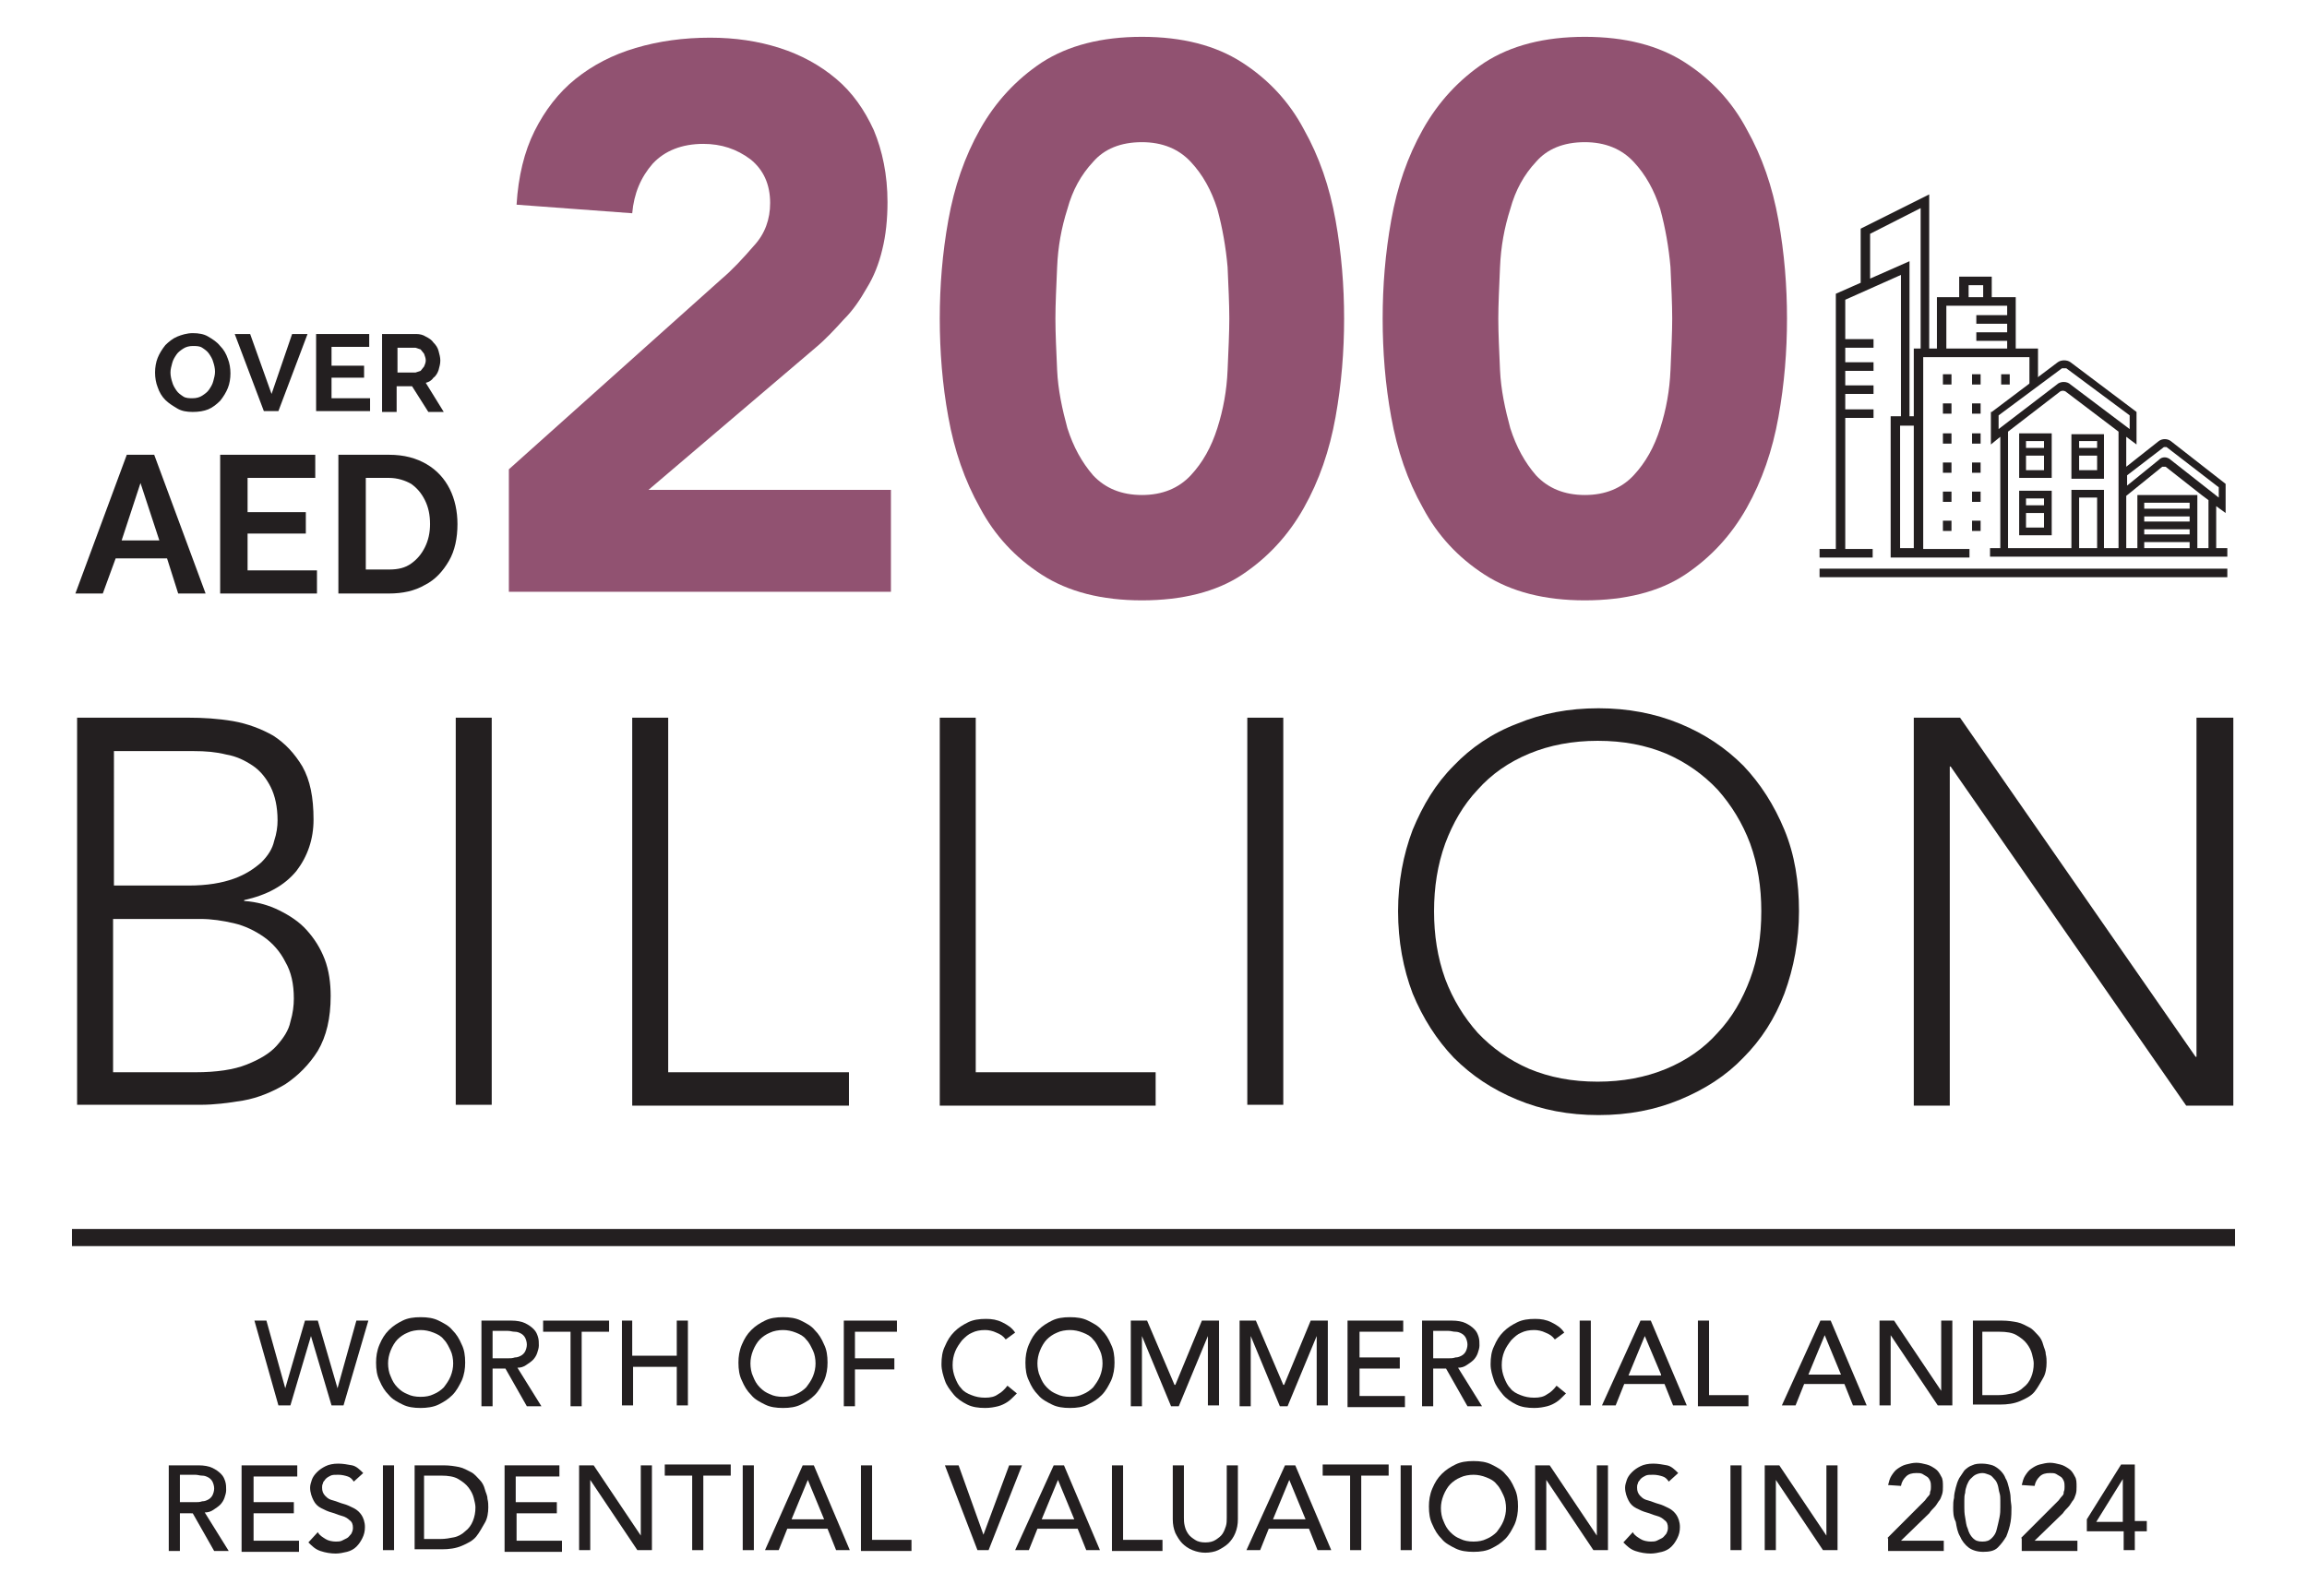
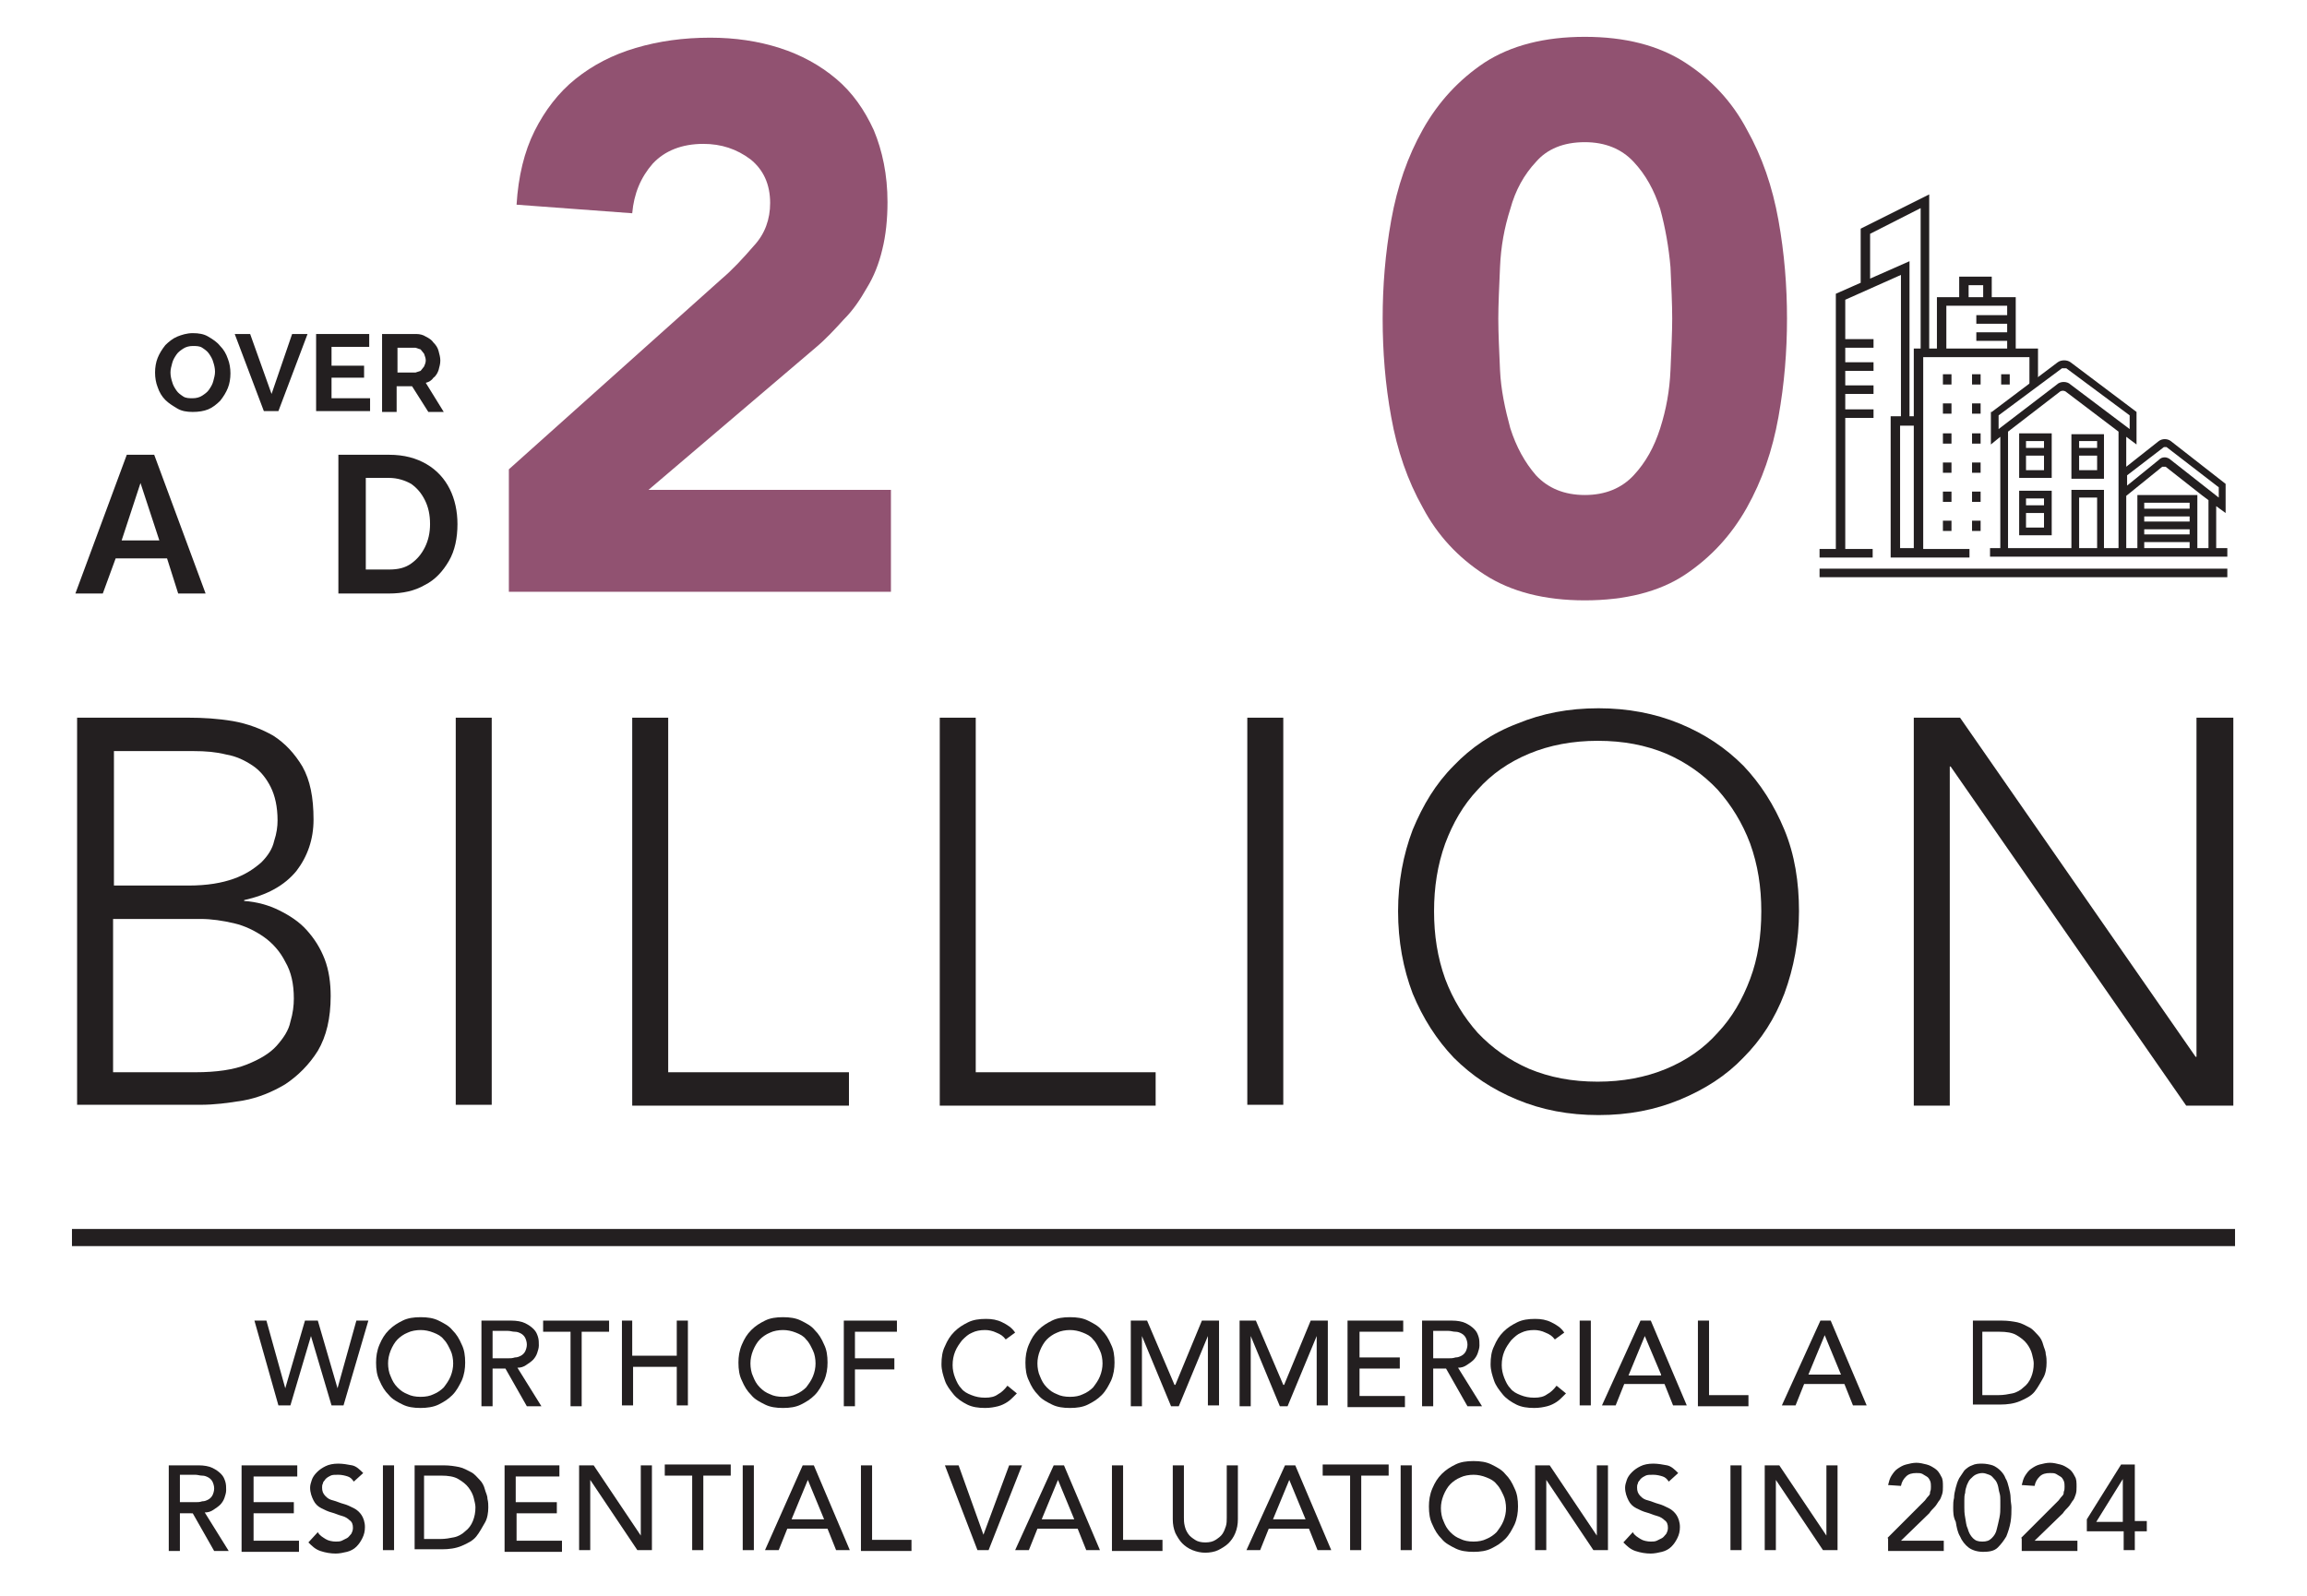
<svg xmlns="http://www.w3.org/2000/svg" version="1.1" id="Layer_1" x="0px" y="0px" viewBox="0 0 269.3 186.4" style="enable-background:new 0 0 269.3 186.4;" xml:space="preserve">
  <style type="text/css"> .st0{fill:#231F20;} .st1{fill:#915271;} </style>
  <g>
    <path class="st0" d="M22.5,48.1c-0.7,0-1.3-0.1-1.8-0.4c-0.5-0.3-1-0.6-1.4-1c-0.4-0.4-0.7-0.9-0.9-1.5c-0.2-0.5-0.3-1.1-0.3-1.7 c0-0.6,0.1-1.2,0.3-1.7c0.2-0.5,0.5-1,0.9-1.5c0.4-0.4,0.9-0.8,1.4-1c0.5-0.2,1.1-0.4,1.8-0.4c0.7,0,1.3,0.1,1.8,0.4 c0.5,0.3,1,0.6,1.4,1.1c0.4,0.4,0.7,0.9,0.9,1.5c0.2,0.5,0.3,1.1,0.3,1.7c0,0.6-0.1,1.2-0.3,1.7c-0.2,0.5-0.5,1-0.9,1.5 c-0.4,0.4-0.9,0.8-1.4,1C23.8,48,23.2,48.1,22.5,48.1 M19.9,43.5c0,0.4,0.1,0.8,0.2,1.1c0.1,0.4,0.3,0.7,0.5,1 c0.2,0.3,0.5,0.5,0.8,0.7c0.3,0.2,0.7,0.2,1.1,0.2c0.4,0,0.8-0.1,1.1-0.3c0.3-0.2,0.6-0.4,0.8-0.7c0.2-0.3,0.4-0.6,0.5-1 c0.1-0.4,0.2-0.7,0.2-1.1c0-0.4-0.1-0.8-0.2-1.1c-0.1-0.4-0.3-0.7-0.5-1c-0.2-0.3-0.5-0.5-0.8-0.7c-0.3-0.2-0.7-0.2-1.1-0.2 c-0.4,0-0.8,0.1-1.1,0.3c-0.3,0.2-0.6,0.4-0.8,0.7c-0.2,0.3-0.4,0.6-0.5,1C20,42.8,19.9,43.1,19.9,43.5" />
    <polygon class="st0" points="29.2,39 31.7,46 34.1,39 35.9,39 32.5,48 30.8,48 27.4,39 " />
    <polygon class="st0" points="43.2,46.5 43.2,48 36.9,48 36.9,39 43.1,39 43.1,40.5 38.7,40.5 38.7,42.7 42.5,42.7 42.5,44.1 38.7,44.1 38.7,46.5 " />
    <path class="st0" d="M44.6,48V39h4c0.4,0,0.8,0.1,1.1,0.3c0.4,0.2,0.7,0.4,0.9,0.7c0.3,0.3,0.5,0.6,0.6,1c0.1,0.4,0.2,0.7,0.2,1.1 c0,0.4-0.1,0.7-0.2,1.1c-0.1,0.3-0.3,0.7-0.6,0.9c-0.2,0.3-0.5,0.5-0.9,0.6l2.1,3.4H50l-1.9-3h-1.8v3H44.6z M46.3,43.5h2.2l0.6-0.2 l0.4-0.5c0.1-0.2,0.2-0.5,0.2-0.7c0-0.3-0.1-0.5-0.2-0.8l-0.4-0.5l-0.6-0.2h-2.1V43.5z" />
    <path class="st0" d="M14.8,53.1H18l6,16.2h-3.2l-1.3-4.1h-6L12,69.3H8.8L14.8,53.1z M18.6,63.1l-2.2-6.7l-2.2,6.7H18.6z" />
-     <polygon class="st0" points="37,66.6 37,69.3 25.7,69.3 25.7,53.1 36.8,53.1 36.8,55.8 28.9,55.8 28.9,59.8 35.7,59.8 35.7,62.3 28.9,62.3 28.9,66.6 " />
    <path class="st0" d="M39.5,69.3V53.1h5.9c1.8,0,3.2,0.4,4.4,1.1c1.2,0.7,2.1,1.7,2.7,2.9c0.6,1.2,0.9,2.6,0.9,4.1 c0,1.6-0.3,3.1-1,4.3c-0.7,1.2-1.6,2.2-2.8,2.8c-1.2,0.7-2.6,1-4.2,1H39.5z M50.2,61.2c0-1.1-0.2-2-0.6-2.8 c-0.4-0.8-0.9-1.4-1.6-1.9c-0.7-0.4-1.6-0.7-2.6-0.7h-2.7v10.7h2.7c1.1,0,1.9-0.2,2.6-0.7c0.7-0.5,1.2-1.1,1.6-1.9 C50,63.1,50.2,62.2,50.2,61.2" />
    <path class="st0" d="M245.6,50.7h-3.8v5.2h3.8V50.7z M242.7,51.5h2.1v0.8h-2.1V51.5z M242.7,53.2h2.1v1.7h-2.1V53.2z" />
    <path class="st0" d="M235.7,55.8h3.8v-5.2h-3.8V55.8z M238.6,54.9h-2.1v-1.7h2.1V54.9z M238.6,52.3h-2.1v-0.8h2.1V52.3z" />
    <path class="st0" d="M235.7,62.5h3.8v-5.2h-3.8V62.5z M238.6,61.6h-2.1v-1.7h2.1V61.6z M238.6,59h-2.1v-0.8h2.1V59z" />
    <path class="st0" d="M258.7,64v-4.9l1.1,0.8v-3.4l-6.4-5c-0.4-0.3-1-0.3-1.4,0l-3.8,3V51l1.2,0.9v-3.8l-7.7-5.8 c-0.4-0.3-1.1-0.3-1.5,0l-7.7,5.8l-0.1,0v3.8l1.1-0.9v13h-1.2v1H260v-1H258.7z M252.6,52.2h0.3l6.1,4.7v1.2l-5.6-4.4 c-0.2-0.2-0.5-0.3-0.7-0.3c-0.3,0-0.5,0.1-0.7,0.3l-3.7,3v-1.2L252.6,52.2z M233.3,50.1v-1.6l7.4-5.5h0.5l7.4,5.5v1.6l-6.9-5.2 c-0.2-0.2-0.5-0.3-0.8-0.3c-0.3,0-0.6,0.1-0.8,0.3L233.3,50.1z M244.8,64h-2.1v-5.9h2.1V64z M247.3,64h-1.7v-6.8h-3.8V64h-7.4V50.4 l6.1-4.7c0.2-0.1,0.4-0.1,0.6,0l6.2,4.7V64z M255.6,64h-5.3v-0.7h5.3V64z M255.6,62.4h-5.3v-0.6h5.3V62.4z M255.6,60.9h-5.3v-0.6 h5.3V60.9z M255.6,59.4h-5.3v-0.7h5.3V59.4z M257.9,64h-1.4v-6.2h-7V64h-1.3v-6.1l4.2-3.4l0.4,0l4.2,3.3l0.8,0.6V64z" />
    <path class="st0" d="M214.7,40.6h4v-1h-4V40.6z M230.7,37.8h4v-1h-4V37.8z M230.7,39.8h4v-1h-4V39.8z M214.7,43.3h4v-1h-4V43.3z M214.7,46h4v-1h-4V46z M214.7,48.8h4v-1h-4V48.8z M218.3,33.4v-6.1l5.9-3v16.7h1V22.7l-8,4v6.8H218.3z M215.4,64.9V35l6.5-2.9 v17.2h1V30.5l-8.6,3.8v30.6H215.4z M212.4,67.4H260v-1h-47.6V67.4z M224.5,64.6V41.7h12.4v3.8l1-0.7v-4.1h-14.5v24H224.5z M231.2,60.8h-1V62h1V60.8z M227.8,60.8h-1V62h1V60.8z M231.2,57.4h-1v1.2h1V57.4z M227.8,57.4h-1v1.2h1V57.4z M231.2,54h-1v1.2h1 V54z M227.8,54h-1v1.2h1V54z M231.2,50.6h-1v1.2h1V50.6z M227.8,50.6h-1v1.2h1V50.6z M231.2,47.1h-1v1.2h1V47.1z M227.8,47.1h-1 v1.2h1V47.1z M234.6,43.7h-1v1.2h1V43.7z M231.2,43.7h-1v1.2h1V43.7z M227.8,43.7h-1v1.2h1V43.7z M229.8,35.2v-1.9h1.7v1.9h1v-2.9 h-3.8v2.9H229.8z M234.8,35.2v-0.5h-8.7v7h9.2v-7h-0.5V35.2h-0.5v5.5h-7.1v-5h7.6V35.2h-0.5H234.8z M221.2,65.1h8.7v-1h-8.7V65.1z M224,49.1v-0.5h-3.3v16.5h3.8V48.6H224V49.1h-0.5v14.9h-1.7V49.7h2.2V49.1h-0.5H224z" />
    <rect x="212.4" y="64.1" class="st0" width="6.2" height="1" />
    <path class="st0" d="M13.2,125.2h9.6c2.5,0,4.5-0.3,6-0.9c1.5-0.6,2.7-1.3,3.5-2.2c0.8-0.9,1.4-1.8,1.6-2.8c0.3-1,0.4-1.9,0.4-2.7 c0-1.7-0.3-3.1-1-4.3c-0.6-1.2-1.5-2.2-2.5-2.9c-1-0.7-2.2-1.3-3.5-1.6c-1.3-0.3-2.6-0.5-3.9-0.5H13.2V125.2z M13.2,103.4H22 c2.2,0,3.9-0.3,5.3-0.8c1.4-0.5,2.4-1.2,3.2-1.9c0.8-0.8,1.3-1.6,1.5-2.5c0.3-0.9,0.4-1.7,0.4-2.4c0-1.6-0.3-2.9-0.8-3.9 c-0.5-1-1.2-1.9-2.1-2.5c-0.9-0.6-1.9-1.1-3.1-1.3c-1.2-0.3-2.4-0.4-3.8-0.4h-9.3V103.4z M9,83.8h13c1.7,0,3.4,0.1,5.2,0.4 c1.7,0.3,3.3,0.9,4.7,1.7c1.4,0.9,2.5,2.1,3.4,3.6c0.9,1.6,1.3,3.6,1.3,6.2c0,2.3-0.7,4.3-2,6c-1.4,1.7-3.4,2.8-6.1,3.4v0.1 c1.5,0.1,2.9,0.5,4.1,1.1c1.2,0.6,2.3,1.3,3.2,2.3c0.9,1,1.6,2.1,2.1,3.4c0.5,1.3,0.7,2.8,0.7,4.3c0,2.6-0.5,4.7-1.5,6.4 c-1,1.6-2.3,2.9-3.8,3.9c-1.5,0.9-3.2,1.6-4.9,1.9c-1.8,0.3-3.4,0.5-5,0.5H9V83.8z" />
    <rect x="53.2" y="83.8" class="st0" width="4.2" height="45.2" />
    <polygon class="st0" points="73.8,83.8 78,83.8 78,125.2 99.1,125.2 99.1,129.1 73.8,129.1 " />
    <polygon class="st0" points="109.7,83.8 113.9,83.8 113.9,125.2 134.9,125.2 134.9,129.1 109.7,129.1 " />
    <rect x="145.6" y="83.8" class="st0" width="4.2" height="45.2" />
    <path class="st0" d="M167.4,106.4c0,2.8,0.4,5.4,1.3,7.9c0.9,2.4,2.2,4.5,3.8,6.3c1.7,1.8,3.7,3.2,6,4.2c2.4,1,5,1.5,8,1.5 c2.9,0,5.6-0.5,8-1.5c2.4-1,4.4-2.4,6-4.2c1.7-1.8,2.9-3.9,3.8-6.3c0.9-2.4,1.3-5,1.3-7.9c0-2.8-0.4-5.4-1.3-7.9 c-0.9-2.4-2.2-4.5-3.8-6.3c-1.7-1.8-3.7-3.2-6-4.2c-2.4-1-5-1.5-8-1.5c-2.9,0-5.6,0.5-8,1.5c-2.4,1-4.4,2.4-6,4.2 c-1.7,1.8-2.9,3.9-3.8,6.3C167.8,101,167.4,103.6,167.4,106.4 M163.2,106.4c0-3.4,0.6-6.6,1.7-9.5c1.2-2.9,2.7-5.4,4.8-7.5 c2-2.1,4.5-3.8,7.4-4.9c2.9-1.2,6-1.8,9.5-1.8c3.4,0,6.6,0.6,9.5,1.8c2.9,1.2,5.3,2.8,7.4,4.9c2,2.1,3.6,4.6,4.8,7.5 c1.2,2.9,1.7,6.1,1.7,9.5s-0.6,6.6-1.7,9.6c-1.1,2.9-2.7,5.4-4.8,7.5c-2,2.1-4.5,3.7-7.4,4.9c-2.9,1.2-6,1.8-9.5,1.8 c-3.5,0-6.6-0.6-9.5-1.8c-2.9-1.2-5.3-2.8-7.4-4.9c-2-2.1-3.6-4.6-4.8-7.5C163.8,113.1,163.2,109.9,163.2,106.4" />
    <polygon class="st0" points="223.4,83.8 228.8,83.8 256.3,123.4 256.4,123.4 256.4,83.8 260.7,83.8 260.7,129.1 255.2,129.1 227.7,89.5 227.6,89.5 227.6,129.1 223.4,129.1 " />
    <rect x="8.4" y="143.5" class="st0" width="252.5" height="2" />
    <g>
      <g>
        <path class="st1" d="M59.4,54.8l24.8-22.2c1.3-1.1,2.5-2.4,3.8-3.9c1.3-1.4,1.9-3.1,1.9-5c0-2.2-0.8-3.9-2.3-5.1 c-1.6-1.2-3.4-1.8-5.5-1.8c-2.5,0-4.5,0.8-5.9,2.3c-1.4,1.6-2.2,3.5-2.4,5.8l-13.5-1c0.2-3.3,0.9-6.2,2.1-8.6 c1.2-2.4,2.8-4.5,4.8-6.1c2-1.6,4.3-2.8,7-3.6c2.7-0.8,5.6-1.2,8.7-1.2c2.9,0,5.6,0.4,8.1,1.2s4.7,2,6.6,3.6 c1.9,1.6,3.3,3.6,4.4,6c1,2.4,1.6,5.2,1.6,8.4c0,2-0.2,3.9-0.6,5.5c-0.4,1.7-1,3.2-1.8,4.5c-0.8,1.4-1.6,2.6-2.7,3.7 c-1,1.1-2.1,2.3-3.3,3.3L75.7,57.2h28.3v11.9H59.4V54.8z" />
-         <path class="st1" d="M109.7,37.2c0-3.8,0.3-7.6,1-11.5c0.7-3.9,1.9-7.4,3.7-10.6c1.8-3.2,4.2-5.8,7.2-7.8c3.1-2,7-3,11.7-3 c4.7,0,8.6,1,11.7,3c3.1,2,5.5,4.6,7.2,7.8c1.8,3.2,3,6.7,3.7,10.6c0.7,3.9,1,7.7,1,11.5s-0.3,7.6-1,11.5 c-0.7,3.9-1.9,7.4-3.7,10.6c-1.8,3.2-4.2,5.8-7.2,7.8s-7,3-11.7,3c-4.7,0-8.6-1-11.7-3c-3.1-2-5.5-4.6-7.2-7.8 c-1.8-3.2-3-6.7-3.7-10.6C110,44.9,109.7,41,109.7,37.2z M123.2,37.2c0,1.7,0.1,3.7,0.2,6c0.1,2.3,0.6,4.6,1.2,6.8 c0.7,2.2,1.7,4,3,5.5c1.4,1.5,3.3,2.3,5.7,2.3c2.4,0,4.3-0.8,5.7-2.3c1.4-1.5,2.4-3.3,3.1-5.5c0.7-2.2,1.1-4.4,1.2-6.8 c0.1-2.3,0.2-4.4,0.2-6c0-1.7-0.1-3.7-0.2-6c-0.2-2.3-0.6-4.6-1.2-6.8c-0.7-2.2-1.7-4-3.1-5.5c-1.4-1.5-3.3-2.3-5.7-2.3 c-2.5,0-4.4,0.8-5.7,2.3c-1.4,1.5-2.4,3.3-3,5.5c-0.7,2.2-1.1,4.4-1.2,6.8C123.3,33.5,123.2,35.6,123.2,37.2z" />
        <path class="st1" d="M161.4,37.2c0-3.8,0.3-7.6,1-11.5c0.7-3.9,1.9-7.4,3.7-10.6c1.8-3.2,4.2-5.8,7.2-7.8c3.1-2,7-3,11.7-3 c4.7,0,8.6,1,11.7,3c3.1,2,5.5,4.6,7.2,7.8c1.8,3.2,3,6.7,3.7,10.6c0.7,3.9,1,7.7,1,11.5s-0.3,7.6-1,11.5 c-0.7,3.9-1.9,7.4-3.7,10.6c-1.8,3.2-4.2,5.8-7.2,7.8s-7,3-11.7,3c-4.7,0-8.6-1-11.7-3c-3.1-2-5.5-4.6-7.2-7.8 c-1.8-3.2-3-6.7-3.7-10.6C161.7,44.9,161.4,41,161.4,37.2z M174.9,37.2c0,1.7,0.1,3.7,0.2,6c0.1,2.3,0.6,4.6,1.2,6.8 c0.7,2.2,1.7,4,3,5.5c1.4,1.5,3.3,2.3,5.7,2.3c2.4,0,4.3-0.8,5.7-2.3c1.4-1.5,2.4-3.3,3.1-5.5c0.7-2.2,1.1-4.4,1.2-6.8 c0.1-2.3,0.2-4.4,0.2-6c0-1.7-0.1-3.7-0.2-6c-0.2-2.3-0.6-4.6-1.2-6.8c-0.7-2.2-1.7-4-3.1-5.5c-1.4-1.5-3.3-2.3-5.7-2.3 c-2.5,0-4.4,0.8-5.7,2.3c-1.4,1.5-2.4,3.3-3,5.5c-0.7,2.2-1.1,4.4-1.2,6.8C175,33.5,174.9,35.6,174.9,37.2z" />
      </g>
    </g>
    <g>
      <path class="st0" d="M29.7,154.2h1.4l2.2,7.9h0l2.3-7.9h1.5l2.3,7.9h0l2.2-7.9h1.4l-2.9,9.9h-1.4l-2.4-8.1h0l-2.4,8.1h-1.4 L29.7,154.2z" />
      <path class="st0" d="M49.1,164.4c-0.8,0-1.5-0.1-2.1-0.4c-0.6-0.3-1.2-0.6-1.6-1.1c-0.5-0.5-0.8-1-1.1-1.7 c-0.3-0.6-0.4-1.3-0.4-2.1c0-0.7,0.1-1.4,0.4-2.1s0.6-1.2,1.1-1.7c0.5-0.5,1-0.8,1.6-1.1c0.6-0.3,1.3-0.4,2.1-0.4 c0.8,0,1.5,0.1,2.1,0.4s1.2,0.6,1.6,1.1c0.5,0.5,0.8,1,1.1,1.7c0.3,0.6,0.4,1.3,0.4,2.1c0,0.7-0.1,1.4-0.4,2.1 c-0.3,0.6-0.6,1.2-1.1,1.7c-0.5,0.5-1,0.8-1.6,1.1S49.8,164.4,49.1,164.4z M49.1,163.1c0.6,0,1.1-0.1,1.5-0.3 c0.5-0.2,0.9-0.5,1.2-0.8c0.3-0.4,0.6-0.8,0.8-1.3c0.2-0.5,0.3-1,0.3-1.5c0-0.5-0.1-1.1-0.3-1.5s-0.4-0.9-0.8-1.3 c-0.3-0.4-0.7-0.6-1.2-0.8c-0.5-0.2-1-0.3-1.5-0.3s-1.1,0.1-1.5,0.3c-0.5,0.2-0.9,0.5-1.2,0.8s-0.6,0.8-0.8,1.3s-0.3,1-0.3,1.5 c0,0.5,0.1,1.1,0.3,1.5c0.2,0.5,0.4,0.9,0.8,1.3s0.7,0.6,1.2,0.8C48,163,48.5,163.1,49.1,163.1z" />
      <path class="st0" d="M56.2,154.2h3.5c0.6,0,1.2,0.1,1.6,0.3c0.4,0.2,0.7,0.4,1,0.7s0.4,0.6,0.5,0.9s0.1,0.7,0.1,1 c0,0.3-0.1,0.6-0.2,0.9c-0.1,0.3-0.3,0.6-0.5,0.8c-0.2,0.2-0.5,0.4-0.8,0.6c-0.3,0.2-0.6,0.3-1,0.3l2.8,4.5h-1.7l-2.5-4.4h-1.5 v4.4h-1.3V154.2z M57.5,158.6h1.8c0.3,0,0.5,0,0.8-0.1c0.3,0,0.5-0.1,0.7-0.2s0.4-0.3,0.5-0.5c0.1-0.2,0.2-0.5,0.2-0.8 c0-0.3-0.1-0.6-0.2-0.8c-0.1-0.2-0.3-0.4-0.5-0.5s-0.4-0.2-0.7-0.2c-0.3,0-0.5-0.1-0.8-0.1h-1.8V158.6z" />
      <path class="st0" d="M66.6,155.5h-3.2v-1.3h7.7v1.3h-3.2v8.7h-1.3V155.5z" />
      <path class="st0" d="M72.5,154.2h1.3v4.1H79v-4.1h1.3v9.9H79v-4.5h-5.1v4.5h-1.3V154.2z" />
      <path class="st0" d="M91.4,164.4c-0.8,0-1.5-0.1-2.1-0.4c-0.6-0.3-1.2-0.6-1.6-1.1c-0.5-0.5-0.8-1-1.1-1.7 c-0.3-0.6-0.4-1.3-0.4-2.1c0-0.7,0.1-1.4,0.4-2.1s0.6-1.2,1.1-1.7c0.5-0.5,1-0.8,1.6-1.1c0.6-0.3,1.3-0.4,2.1-0.4 c0.8,0,1.5,0.1,2.1,0.4s1.2,0.6,1.6,1.1c0.5,0.5,0.8,1,1.1,1.7c0.3,0.6,0.4,1.3,0.4,2.1c0,0.7-0.1,1.4-0.4,2.1 c-0.3,0.6-0.6,1.2-1.1,1.7c-0.5,0.5-1,0.8-1.6,1.1S92.2,164.4,91.4,164.4z M91.4,163.1c0.6,0,1.1-0.1,1.5-0.3 c0.5-0.2,0.9-0.5,1.2-0.8c0.3-0.4,0.6-0.8,0.8-1.3c0.2-0.5,0.3-1,0.3-1.5c0-0.5-0.1-1.1-0.3-1.5s-0.4-0.9-0.8-1.3 c-0.3-0.4-0.7-0.6-1.2-0.8c-0.5-0.2-1-0.3-1.5-0.3s-1.1,0.1-1.5,0.3c-0.5,0.2-0.9,0.5-1.2,0.8s-0.6,0.8-0.8,1.3s-0.3,1-0.3,1.5 c0,0.5,0.1,1.1,0.3,1.5c0.2,0.5,0.4,0.9,0.8,1.3s0.7,0.6,1.2,0.8C90.3,163,90.8,163.1,91.4,163.1z" />
      <path class="st0" d="M98.5,154.2h6.2v1.3h-4.9v3.1h4.6v1.3h-4.6v4.3h-1.3V154.2z" />
      <path class="st0" d="M117.4,156.4c-0.3-0.4-0.6-0.6-1.1-0.8c-0.4-0.2-0.9-0.3-1.3-0.3c-0.6,0-1.1,0.1-1.5,0.3 c-0.5,0.2-0.8,0.5-1.2,0.9c-0.3,0.4-0.6,0.8-0.8,1.3s-0.3,1-0.3,1.6c0,0.5,0.1,1,0.3,1.5c0.2,0.5,0.4,0.9,0.7,1.2 c0.3,0.4,0.7,0.6,1.2,0.8c0.5,0.2,1,0.3,1.6,0.3c0.6,0,1.1-0.1,1.5-0.4c0.4-0.2,0.8-0.6,1.1-1l1.1,0.9c-0.1,0.1-0.2,0.2-0.4,0.4 c-0.2,0.2-0.4,0.4-0.7,0.6c-0.3,0.2-0.7,0.4-1.1,0.5c-0.4,0.1-0.9,0.2-1.5,0.2c-0.8,0-1.5-0.1-2.1-0.4c-0.6-0.3-1.2-0.7-1.6-1.2 c-0.4-0.5-0.8-1-1-1.6c-0.2-0.6-0.4-1.2-0.4-1.9c0-0.8,0.1-1.5,0.4-2.1c0.3-0.7,0.6-1.2,1.1-1.7c0.5-0.5,1-0.8,1.6-1.1 s1.3-0.4,2.1-0.4c0.7,0,1.3,0.1,1.9,0.4c0.6,0.3,1.1,0.6,1.5,1.2L117.4,156.4z" />
      <path class="st0" d="M124.9,164.4c-0.8,0-1.5-0.1-2.1-0.4c-0.6-0.3-1.2-0.6-1.6-1.1c-0.5-0.5-0.8-1-1.1-1.7 c-0.3-0.6-0.4-1.3-0.4-2.1c0-0.7,0.1-1.4,0.4-2.1s0.6-1.2,1.1-1.7c0.5-0.5,1-0.8,1.6-1.1c0.6-0.3,1.3-0.4,2.1-0.4 c0.8,0,1.5,0.1,2.1,0.4s1.2,0.6,1.6,1.1c0.5,0.5,0.8,1,1.1,1.7c0.3,0.6,0.4,1.3,0.4,2.1c0,0.7-0.1,1.4-0.4,2.1 c-0.3,0.6-0.6,1.2-1.1,1.7c-0.5,0.5-1,0.8-1.6,1.1S125.7,164.4,124.9,164.4z M124.9,163.1c0.6,0,1.1-0.1,1.5-0.3 c0.5-0.2,0.9-0.5,1.2-0.8c0.3-0.4,0.6-0.8,0.8-1.3c0.2-0.5,0.3-1,0.3-1.5c0-0.5-0.1-1.1-0.3-1.5s-0.4-0.9-0.8-1.3 c-0.3-0.4-0.7-0.6-1.2-0.8c-0.5-0.2-1-0.3-1.5-0.3s-1.1,0.1-1.5,0.3c-0.5,0.2-0.9,0.5-1.2,0.8s-0.6,0.8-0.8,1.3s-0.3,1-0.3,1.5 c0,0.5,0.1,1.1,0.3,1.5c0.2,0.5,0.4,0.9,0.8,1.3s0.7,0.6,1.2,0.8C123.8,163,124.3,163.1,124.9,163.1z" />
      <path class="st0" d="M131.9,154.2h2l3.2,7.5h0.1l3.1-7.5h2v9.9h-1.3V156h0l-3.4,8.2h-0.9l-3.4-8.2h0v8.2h-1.3V154.2z" />
      <path class="st0" d="M144.6,154.2h2l3.2,7.5h0.1l3.1-7.5h2v9.9h-1.3V156h0l-3.4,8.2h-0.9L146,156h0v8.2h-1.3V154.2z" />
      <path class="st0" d="M157.4,154.2h6.4v1.3h-5.1v3h4.7v1.3h-4.7v3.2h5.3v1.3h-6.7V154.2z" />
      <path class="st0" d="M166,154.2h3.5c0.6,0,1.2,0.1,1.6,0.3c0.4,0.2,0.7,0.4,1,0.7s0.4,0.6,0.5,0.9s0.1,0.7,0.1,1 c0,0.3-0.1,0.6-0.2,0.9c-0.1,0.3-0.3,0.6-0.5,0.8c-0.2,0.2-0.5,0.4-0.8,0.6c-0.3,0.2-0.6,0.3-1,0.3l2.8,4.5h-1.7l-2.5-4.4h-1.5 v4.4H166V154.2z M167.3,158.6h1.8c0.3,0,0.5,0,0.8-0.1c0.3,0,0.5-0.1,0.7-0.2s0.4-0.3,0.5-0.5c0.1-0.2,0.2-0.5,0.2-0.8 c0-0.3-0.1-0.6-0.2-0.8c-0.1-0.2-0.3-0.4-0.5-0.5s-0.4-0.2-0.7-0.2c-0.3,0-0.5-0.1-0.8-0.1h-1.8V158.6z" />
      <path class="st0" d="M181.5,156.4c-0.3-0.4-0.6-0.6-1.1-0.8c-0.4-0.2-0.9-0.3-1.3-0.3c-0.6,0-1.1,0.1-1.5,0.3 c-0.5,0.2-0.8,0.5-1.2,0.9c-0.3,0.4-0.6,0.8-0.8,1.3s-0.3,1-0.3,1.6c0,0.5,0.1,1,0.3,1.5c0.2,0.5,0.4,0.9,0.7,1.2 c0.3,0.4,0.7,0.6,1.2,0.8c0.5,0.2,1,0.3,1.6,0.3c0.6,0,1.1-0.1,1.5-0.4c0.4-0.2,0.8-0.6,1.1-1l1.1,0.9c-0.1,0.1-0.2,0.2-0.4,0.4 c-0.2,0.2-0.4,0.4-0.7,0.6c-0.3,0.2-0.7,0.4-1.1,0.5c-0.4,0.1-0.9,0.2-1.5,0.2c-0.8,0-1.5-0.1-2.1-0.4c-0.6-0.3-1.2-0.7-1.6-1.2 c-0.4-0.5-0.8-1-1-1.6c-0.2-0.6-0.4-1.2-0.4-1.9c0-0.8,0.1-1.5,0.4-2.1c0.3-0.7,0.6-1.2,1.1-1.7c0.5-0.5,1-0.8,1.6-1.1 s1.3-0.4,2.1-0.4c0.7,0,1.3,0.1,1.9,0.4c0.6,0.3,1.1,0.6,1.5,1.2L181.5,156.4z" />
      <path class="st0" d="M184.4,154.2h1.3v9.9h-1.3V154.2z" />
      <path class="st0" d="M191.5,154.2h1.2l4.2,9.9h-1.6l-1-2.5h-4.7l-1,2.5h-1.6L191.5,154.2z M193.9,160.5L192,156h0l-1.9,4.6H193.9z " />
      <path class="st0" d="M198.2,154.2h1.3v8.7h4.6v1.3h-5.9V154.2z" />
      <path class="st0" d="M212.5,154.2h1.2l4.2,9.9h-1.6l-1-2.5h-4.7l-1,2.5h-1.6L212.5,154.2z M214.9,160.5l-1.9-4.6h0l-1.9,4.6H214.9 z" />
-       <path class="st0" d="M219.3,154.2h1.8l5.5,8.2h0v-8.2h1.3v9.9h-1.7l-5.5-8.2h0v8.2h-1.3V154.2z" />
      <path class="st0" d="M230.2,154.2h3.5c0.7,0,1.3,0.1,1.8,0.2s1,0.4,1.4,0.6s0.7,0.6,1,0.9c0.3,0.3,0.5,0.7,0.6,1.1 c0.1,0.4,0.3,0.7,0.3,1.1c0.1,0.4,0.1,0.7,0.1,1c0,0.6-0.1,1.3-0.4,1.8s-0.6,1.1-1,1.6s-1,0.8-1.7,1.1c-0.7,0.3-1.5,0.4-2.3,0.4 h-3.2V154.2z M231.6,162.9h1.7c0.6,0,1.1-0.1,1.6-0.2s1-0.4,1.3-0.7c0.4-0.3,0.7-0.7,0.9-1.2s0.3-1,0.3-1.6c0-0.3-0.1-0.7-0.2-1.1 c-0.1-0.4-0.3-0.8-0.6-1.2s-0.7-0.7-1.2-1s-1.2-0.4-2-0.4h-2V162.9z" />
      <path class="st0" d="M19.7,171.1h3.5c0.6,0,1.2,0.1,1.6,0.3c0.4,0.2,0.7,0.4,1,0.7s0.4,0.6,0.5,0.9s0.1,0.7,0.1,1 c0,0.3-0.1,0.6-0.2,0.9c-0.1,0.3-0.3,0.6-0.5,0.8c-0.2,0.2-0.5,0.4-0.8,0.6c-0.3,0.2-0.6,0.3-1,0.3l2.8,4.5h-1.7l-2.5-4.4H21v4.4 h-1.3V171.1z M21,175.4h1.8c0.3,0,0.5,0,0.8-0.1c0.3,0,0.5-0.1,0.7-0.2s0.4-0.3,0.5-0.5c0.1-0.2,0.2-0.5,0.2-0.8 c0-0.3-0.1-0.6-0.2-0.8c-0.1-0.2-0.3-0.4-0.5-0.5s-0.4-0.2-0.7-0.2c-0.3,0-0.5-0.1-0.8-0.1H21V175.4z" />
      <path class="st0" d="M28.3,171.1h6.4v1.3h-5.1v3h4.7v1.3h-4.7v3.2h5.3v1.3h-6.7V171.1z" />
      <path class="st0" d="M37.1,178.9c0.2,0.4,0.6,0.6,0.9,0.8s0.8,0.3,1.2,0.3c0.2,0,0.5,0,0.7-0.1c0.2-0.1,0.4-0.2,0.6-0.3 c0.2-0.1,0.3-0.3,0.5-0.5c0.1-0.2,0.2-0.4,0.2-0.7c0-0.4-0.1-0.7-0.4-0.9c-0.2-0.2-0.5-0.4-0.9-0.5c-0.4-0.1-0.8-0.3-1.2-0.4 c-0.4-0.1-0.8-0.3-1.2-0.5c-0.4-0.2-0.7-0.5-0.9-0.9s-0.4-0.9-0.4-1.5c0-0.3,0.1-0.6,0.2-0.9c0.1-0.3,0.3-0.6,0.6-0.9 s0.6-0.5,1-0.7s0.9-0.3,1.5-0.3c0.5,0,1.1,0.1,1.6,0.2c0.5,0.1,0.9,0.5,1.3,0.9l-1.1,1c-0.2-0.3-0.4-0.5-0.7-0.6s-0.7-0.2-1.1-0.2 c-0.4,0-0.7,0-0.9,0.1c-0.2,0.1-0.4,0.2-0.6,0.4c-0.1,0.2-0.3,0.3-0.3,0.5c-0.1,0.2-0.1,0.3-0.1,0.5c0,0.4,0.1,0.7,0.4,1 s0.5,0.4,0.9,0.5c0.4,0.1,0.8,0.3,1.2,0.4c0.4,0.1,0.8,0.3,1.2,0.5s0.7,0.5,0.9,0.8c0.2,0.3,0.4,0.8,0.4,1.4 c0,0.5-0.1,0.9-0.3,1.3s-0.4,0.7-0.7,1s-0.7,0.5-1.1,0.6c-0.4,0.1-0.9,0.2-1.3,0.2c-0.6,0-1.2-0.1-1.8-0.3c-0.6-0.2-1-0.6-1.4-1 L37.1,178.9z" />
      <path class="st0" d="M44.6,171.1H46v9.9h-1.3V171.1z" />
      <path class="st0" d="M48.3,171.1h3.5c0.7,0,1.3,0.1,1.8,0.2s1,0.4,1.4,0.6s0.7,0.6,1,0.9c0.3,0.3,0.5,0.7,0.6,1.1 c0.1,0.4,0.3,0.7,0.3,1.1c0.1,0.4,0.1,0.7,0.1,1c0,0.6-0.1,1.3-0.4,1.8s-0.6,1.1-1,1.6s-1,0.8-1.7,1.1c-0.7,0.3-1.5,0.4-2.3,0.4 h-3.2V171.1z M49.7,179.7h1.7c0.6,0,1.1-0.1,1.6-0.2s1-0.4,1.3-0.7c0.4-0.3,0.7-0.7,0.9-1.2s0.3-1,0.3-1.6c0-0.3-0.1-0.7-0.2-1.1 c-0.1-0.4-0.3-0.8-0.6-1.2s-0.7-0.7-1.2-1s-1.2-0.4-2-0.4h-2V179.7z" />
      <path class="st0" d="M58.9,171.1h6.4v1.3h-5.1v3H65v1.3h-4.7v3.2h5.3v1.3h-6.7V171.1z" />
      <path class="st0" d="M67.5,171.1h1.8l5.5,8.2h0v-8.2h1.3v9.9h-1.7l-5.5-8.2h0v8.2h-1.3V171.1z" />
      <path class="st0" d="M80.8,172.3h-3.2v-1.3h7.7v1.3h-3.2v8.7h-1.3V172.3z" />
      <path class="st0" d="M86.7,171.1h1.3v9.9h-1.3V171.1z" />
      <path class="st0" d="M93.7,171.1H95l4.2,9.9h-1.6l-1-2.5h-4.7l-1,2.5h-1.6L93.7,171.1z M96.2,177.4l-1.9-4.6h0l-1.9,4.6H96.2z" />
      <path class="st0" d="M100.5,171.1h1.3v8.7h4.6v1.3h-5.9V171.1z" />
      <path class="st0" d="M110.3,171.1h1.6l2.9,8.1h0l3-8.1h1.5l-3.9,9.9h-1.3L110.3,171.1z" />
      <path class="st0" d="M123,171.1h1.2l4.2,9.9h-1.6l-1-2.5h-4.7l-1,2.5h-1.6L123,171.1z M125.4,177.4l-1.9-4.6h0l-1.9,4.6H125.4z" />
      <path class="st0" d="M129.8,171.1h1.3v8.7h4.6v1.3h-5.9V171.1z" />
      <path class="st0" d="M138.2,171.1v6.1c0,0.3,0,0.6,0.1,1s0.2,0.6,0.4,0.9c0.2,0.3,0.5,0.5,0.8,0.7c0.3,0.2,0.7,0.3,1.2,0.3 s0.9-0.1,1.2-0.3s0.6-0.4,0.8-0.7c0.2-0.3,0.3-0.6,0.4-0.9s0.1-0.7,0.1-1v-6.1h1.3v6.3c0,0.6-0.1,1.1-0.3,1.6 c-0.2,0.5-0.5,0.9-0.8,1.2c-0.3,0.3-0.8,0.6-1.2,0.8s-1,0.3-1.5,0.3c-0.5,0-1-0.1-1.5-0.3s-0.9-0.5-1.2-0.8 c-0.3-0.3-0.6-0.8-0.8-1.2c-0.2-0.5-0.3-1-0.3-1.6v-6.3H138.2z" />
      <path class="st0" d="M150,171.1h1.2l4.2,9.9h-1.6l-1-2.5h-4.7l-1,2.5h-1.6L150,171.1z M152.4,177.4l-1.9-4.6h0l-1.9,4.6H152.4z" />
      <path class="st0" d="M157.6,172.3h-3.2v-1.3h7.7v1.3h-3.2v8.7h-1.3V172.3z" />
      <path class="st0" d="M163.5,171.1h1.3v9.9h-1.3V171.1z" />
      <path class="st0" d="M172,181.2c-0.8,0-1.5-0.1-2.1-0.4c-0.6-0.3-1.2-0.6-1.6-1.1c-0.5-0.5-0.8-1-1.1-1.7 c-0.3-0.6-0.4-1.3-0.4-2.1c0-0.7,0.1-1.4,0.4-2.1s0.6-1.2,1.1-1.7c0.5-0.5,1-0.8,1.6-1.1c0.6-0.3,1.3-0.4,2.1-0.4 c0.8,0,1.5,0.1,2.1,0.4s1.2,0.6,1.6,1.1c0.5,0.5,0.8,1,1.1,1.7c0.3,0.6,0.4,1.3,0.4,2.1c0,0.7-0.1,1.4-0.4,2.1 c-0.3,0.6-0.6,1.2-1.1,1.7c-0.5,0.5-1,0.8-1.6,1.1S172.8,181.2,172,181.2z M172,180c0.6,0,1.1-0.1,1.5-0.3 c0.5-0.2,0.9-0.5,1.2-0.8c0.3-0.4,0.6-0.8,0.8-1.3c0.2-0.5,0.3-1,0.3-1.5c0-0.5-0.1-1.1-0.3-1.5s-0.4-0.9-0.8-1.3 c-0.3-0.4-0.7-0.6-1.2-0.8c-0.5-0.2-1-0.3-1.5-0.3s-1.1,0.1-1.5,0.3c-0.5,0.2-0.9,0.5-1.2,0.8s-0.6,0.8-0.8,1.3s-0.3,1-0.3,1.5 c0,0.5,0.1,1.1,0.3,1.5c0.2,0.5,0.4,0.9,0.8,1.3s0.7,0.6,1.2,0.8C170.9,179.9,171.4,180,172,180z" />
      <path class="st0" d="M179.1,171.1h1.8l5.5,8.2h0v-8.2h1.3v9.9H186l-5.5-8.2h0v8.2h-1.3V171.1z" />
      <path class="st0" d="M190.6,178.9c0.2,0.4,0.6,0.6,0.9,0.8s0.8,0.3,1.2,0.3c0.2,0,0.5,0,0.7-0.1c0.2-0.1,0.4-0.2,0.6-0.3 c0.2-0.1,0.3-0.3,0.5-0.5c0.1-0.2,0.2-0.4,0.2-0.7c0-0.4-0.1-0.7-0.4-0.9c-0.2-0.2-0.5-0.4-0.9-0.5c-0.4-0.1-0.8-0.3-1.2-0.4 c-0.4-0.1-0.8-0.3-1.2-0.5c-0.4-0.2-0.7-0.5-0.9-0.9s-0.4-0.9-0.4-1.5c0-0.3,0.1-0.6,0.2-0.9c0.1-0.3,0.3-0.6,0.6-0.9 s0.6-0.5,1-0.7s0.9-0.3,1.5-0.3c0.5,0,1.1,0.1,1.6,0.2c0.5,0.1,0.9,0.5,1.3,0.9l-1.1,1c-0.2-0.3-0.4-0.5-0.7-0.6s-0.7-0.2-1.1-0.2 c-0.4,0-0.7,0-0.9,0.1c-0.2,0.1-0.4,0.2-0.6,0.4c-0.1,0.2-0.3,0.3-0.3,0.5c-0.1,0.2-0.1,0.3-0.1,0.5c0,0.4,0.1,0.7,0.4,1 s0.5,0.4,0.9,0.5c0.4,0.1,0.8,0.3,1.2,0.4c0.4,0.1,0.8,0.3,1.2,0.5s0.7,0.5,0.9,0.8c0.2,0.3,0.4,0.8,0.4,1.4 c0,0.5-0.1,0.9-0.3,1.3s-0.4,0.7-0.7,1s-0.7,0.5-1.1,0.6c-0.4,0.1-0.9,0.2-1.3,0.2c-0.6,0-1.2-0.1-1.8-0.3c-0.6-0.2-1-0.6-1.4-1 L190.6,178.9z" />
      <path class="st0" d="M202,171.1h1.3v9.9H202V171.1z" />
      <path class="st0" d="M205.9,171.1h1.8l5.5,8.2h0v-8.2h1.3v9.9h-1.7l-5.5-8.2h0v8.2h-1.3V171.1z" />
      <path class="st0" d="M220.3,179.6l4-4c0.1-0.1,0.3-0.3,0.4-0.4s0.2-0.3,0.4-0.5s0.2-0.3,0.2-0.5c0.1-0.2,0.1-0.4,0.1-0.6 c0-0.2,0-0.5-0.1-0.7s-0.2-0.4-0.4-0.5s-0.3-0.2-0.5-0.3c-0.2-0.1-0.4-0.1-0.7-0.1c-0.5,0-0.9,0.1-1.2,0.4 c-0.3,0.3-0.5,0.6-0.6,1.1l-1.5-0.1c0.1-0.4,0.2-0.8,0.4-1.1c0.2-0.3,0.4-0.6,0.7-0.8c0.3-0.2,0.6-0.4,1-0.5 c0.4-0.1,0.8-0.2,1.2-0.2c0.4,0,0.8,0.1,1.2,0.2c0.4,0.1,0.7,0.3,1,0.5s0.5,0.5,0.7,0.9c0.2,0.3,0.2,0.7,0.2,1.2 c0,0.3,0,0.6-0.1,0.9c-0.1,0.3-0.2,0.6-0.4,0.8c-0.2,0.3-0.3,0.5-0.5,0.7s-0.4,0.4-0.6,0.7l-3.3,3.2h5v1.2h-6.5V179.6z" />
      <path class="st0" d="M228,176c0-0.4,0-0.7,0.1-1.1c0-0.4,0.1-0.8,0.2-1.2c0.1-0.4,0.2-0.7,0.4-1.1c0.2-0.3,0.4-0.6,0.6-0.9 c0.3-0.3,0.6-0.5,0.9-0.6c0.4-0.2,0.8-0.2,1.2-0.2s0.9,0.1,1.2,0.2s0.7,0.4,0.9,0.6c0.3,0.3,0.5,0.6,0.6,0.9 c0.2,0.3,0.3,0.7,0.4,1.1c0.1,0.4,0.2,0.8,0.2,1.2s0.1,0.8,0.1,1.1c0,0.5,0,1.1-0.1,1.7c-0.1,0.6-0.3,1.2-0.5,1.7 c-0.3,0.5-0.6,0.9-1,1.3s-1,0.5-1.7,0.5c-0.7,0-1.3-0.2-1.7-0.5c-0.4-0.3-0.8-0.8-1-1.3c-0.3-0.5-0.4-1.1-0.5-1.7 C228,177.1,228,176.6,228,176z M229.3,176c0,0.3,0,0.7,0.1,1.2s0.1,0.9,0.3,1.3c0.1,0.4,0.3,0.8,0.6,1.1c0.3,0.3,0.6,0.4,1.1,0.4 s0.8-0.1,1.1-0.4c0.3-0.3,0.5-0.6,0.6-1.1c0.1-0.4,0.2-0.8,0.3-1.3s0.1-0.8,0.1-1.2c0-0.2,0-0.5,0-0.8s0-0.6-0.1-0.9 c-0.1-0.3-0.1-0.6-0.2-0.9c-0.1-0.3-0.2-0.5-0.4-0.7s-0.3-0.4-0.6-0.5s-0.5-0.2-0.8-0.2s-0.6,0.1-0.8,0.2 c-0.2,0.1-0.4,0.3-0.6,0.5s-0.3,0.5-0.4,0.7c-0.1,0.3-0.2,0.6-0.2,0.9c-0.1,0.3-0.1,0.6-0.1,0.9S229.3,175.8,229.3,176z" />
      <path class="st0" d="M235.9,179.6l4-4c0.1-0.1,0.3-0.3,0.4-0.4s0.2-0.3,0.4-0.5s0.2-0.3,0.2-0.5c0.1-0.2,0.1-0.4,0.1-0.6 c0-0.2,0-0.5-0.1-0.7s-0.2-0.4-0.4-0.5s-0.3-0.2-0.5-0.3c-0.2-0.1-0.4-0.1-0.7-0.1c-0.5,0-0.9,0.1-1.2,0.4 c-0.3,0.3-0.5,0.6-0.6,1.1l-1.5-0.1c0.1-0.4,0.2-0.8,0.4-1.1c0.2-0.3,0.4-0.6,0.7-0.8c0.3-0.2,0.6-0.4,1-0.5 c0.4-0.1,0.8-0.2,1.2-0.2c0.4,0,0.8,0.1,1.2,0.2c0.4,0.1,0.7,0.3,1,0.5s0.5,0.5,0.7,0.9c0.2,0.3,0.2,0.7,0.2,1.2 c0,0.3,0,0.6-0.1,0.9c-0.1,0.3-0.2,0.6-0.4,0.8c-0.2,0.3-0.3,0.5-0.5,0.7s-0.4,0.4-0.6,0.7l-3.3,3.2h5v1.2h-6.5V179.6z" />
      <path class="st0" d="M247.8,178.8h-4.2v-1.4l4-6.4h1.6v6.6h1.4v1.2h-1.4v2.2h-1.3V178.8z M247.8,172.7L247.8,172.7l-3.1,5h3.1 V172.7z" />
    </g>
  </g>
</svg>